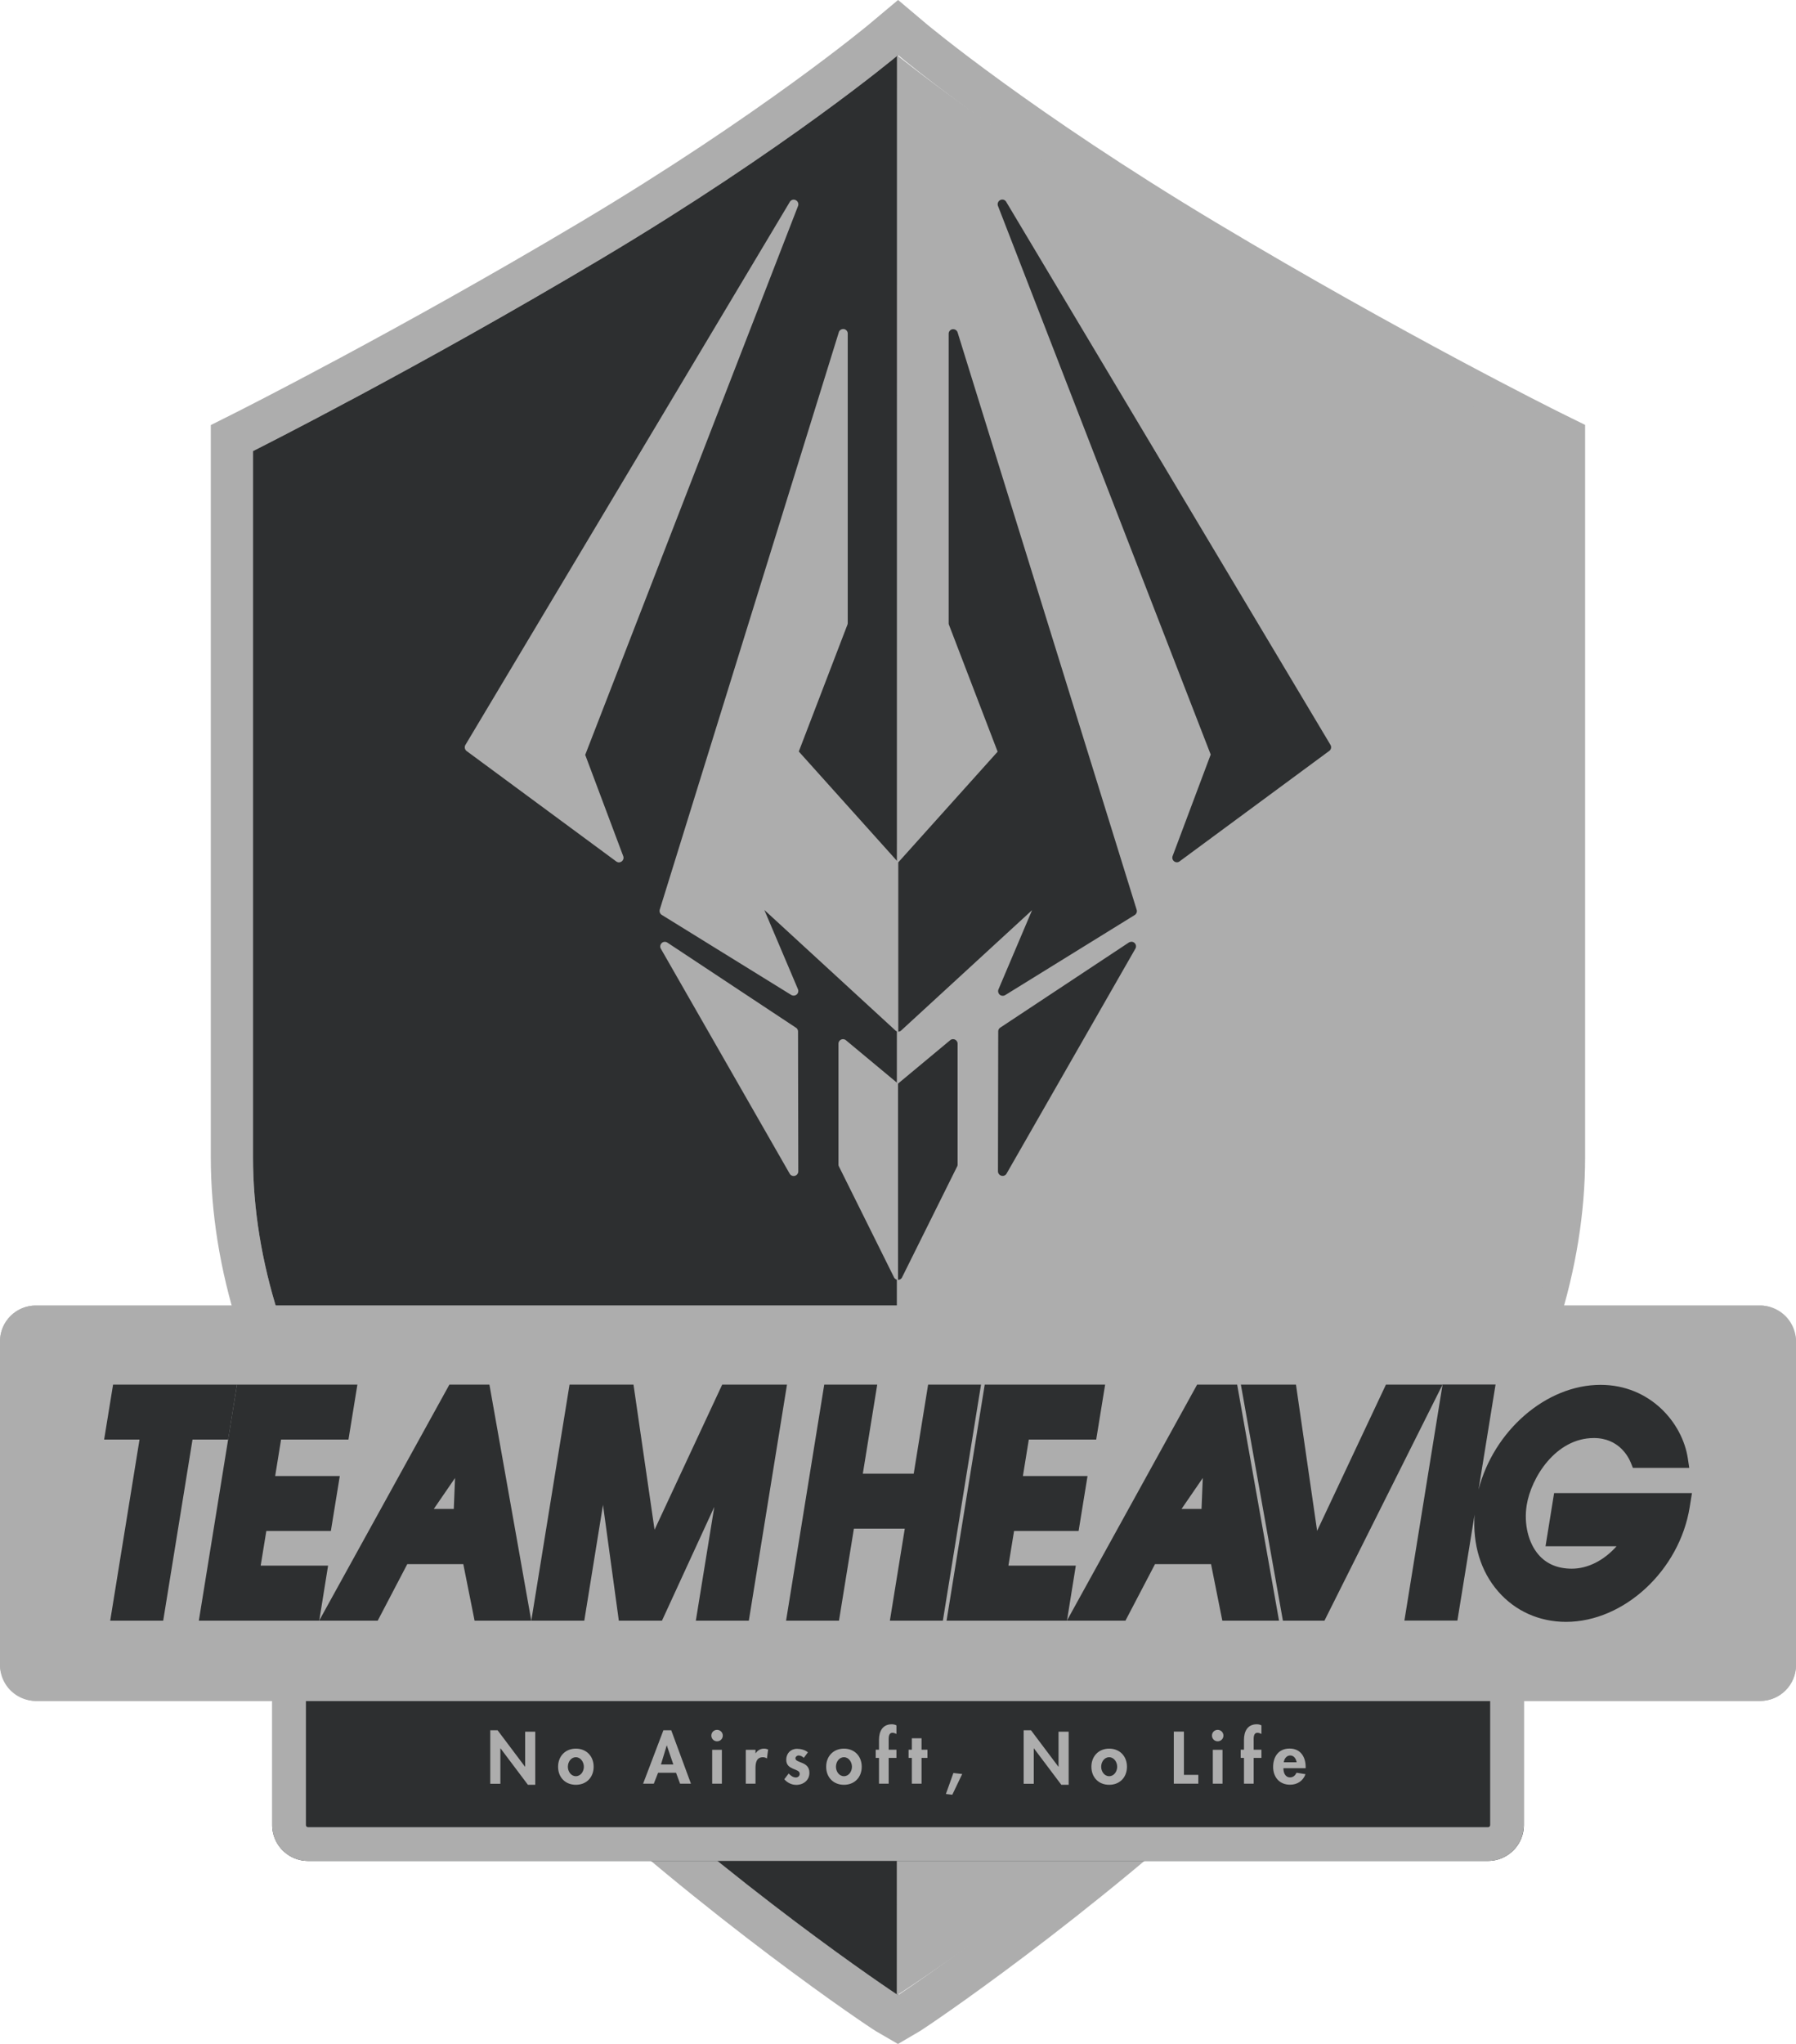
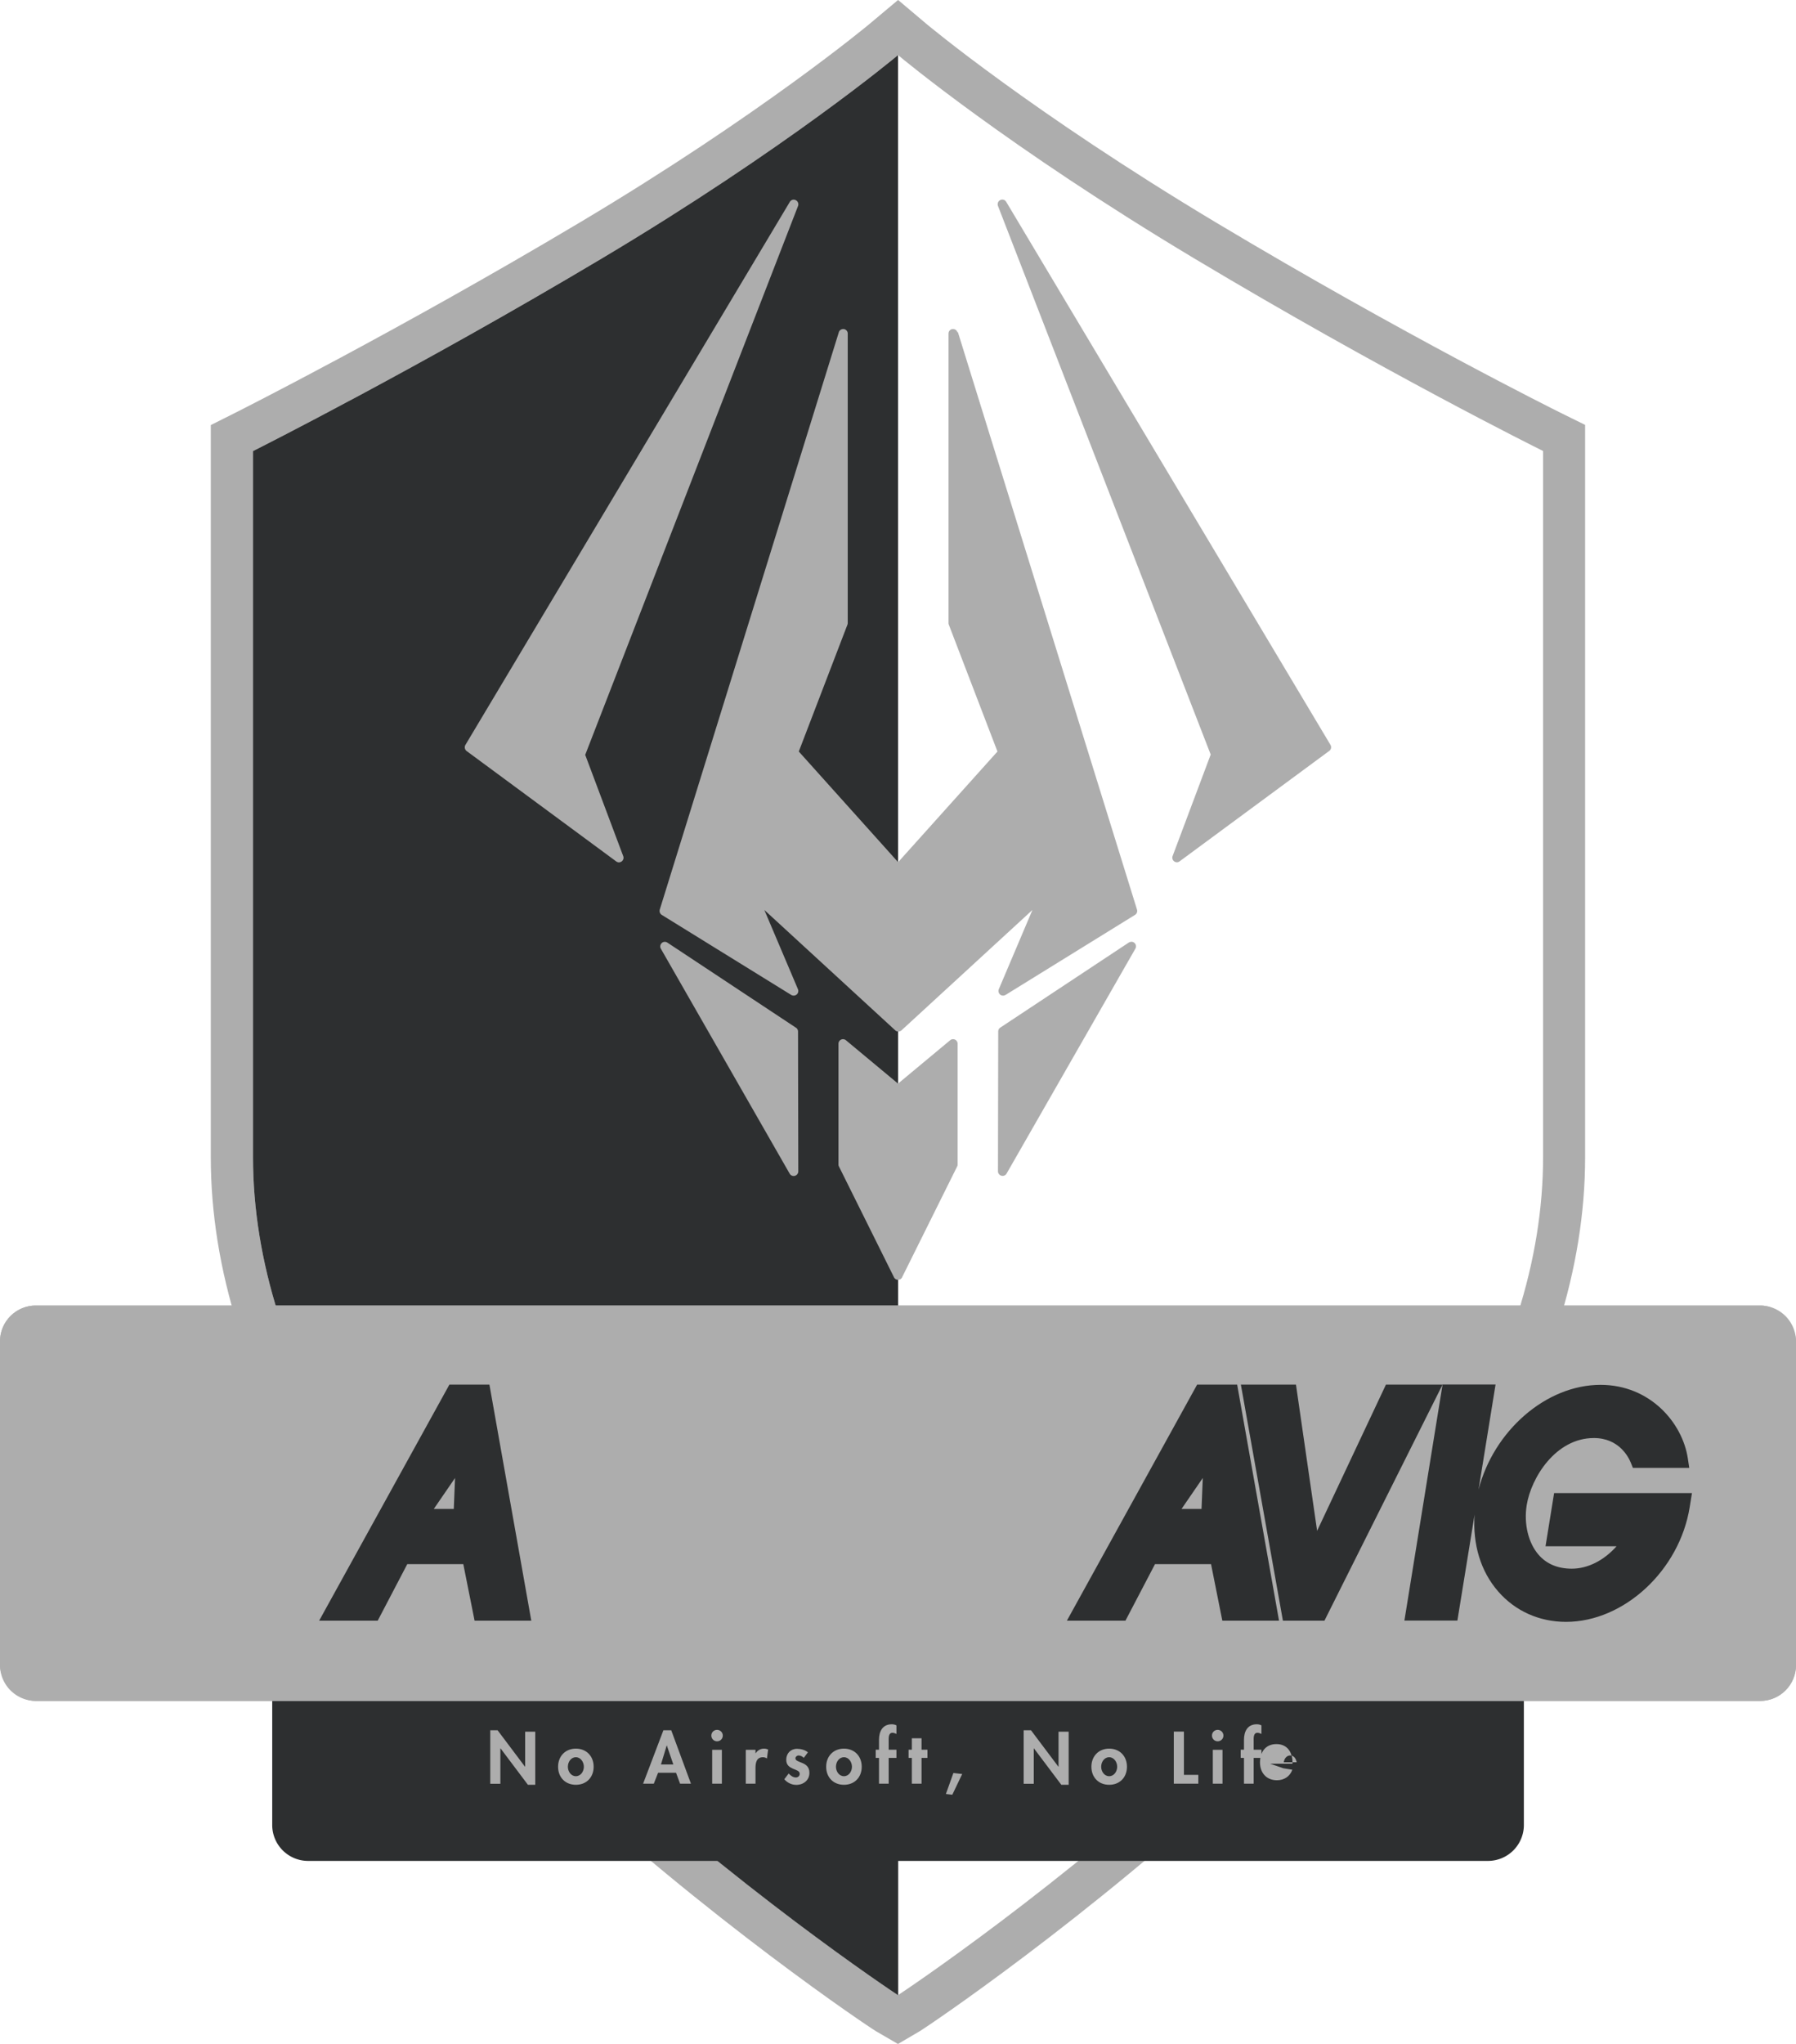
<svg xmlns="http://www.w3.org/2000/svg" id="_レイヤー_2" data-name="レイヤー 2" viewBox="0 0 213.17 242.5">
  <defs>
    <style>.cls-1{fill:#adadad}.cls-2{fill:#2d2f30}</style>
  </defs>
  <g id="_レイヤー_1-2" data-name="レイヤー 1">
    <path class="cls-1" d="M106.59 6.53l.13.11c.13.11 12.78 10.71 35.11 24.07 22.38 13.39 40.8 22.54 40.99 22.63l.33.17v83.78c0 12.19-4.05 24.94-12.04 37.88-6.35 10.29-15.2 20.74-26.29 31.05-19.12 17.78-37.56 30.05-38.21 30.47h-.04c-.65-.43-19.1-12.67-38.21-30.43-11.1-10.31-19.94-20.75-26.29-31.05-7.99-12.95-12.04-25.71-12.04-37.93V53.52l.33-.17c.19-.1 19.22-9.66 41.06-22.68 21.87-13.03 34.91-23.92 35.04-24.03l.13-.11m0-6.53l-3.35 2.81c-.13.11-12.91 10.77-34.38 23.56C47.14 39.31 28.3 48.78 28.11 48.88l-3.09 1.55v86.87c0 13.16 4.3 26.81 12.78 40.56 6.59 10.68 15.72 21.47 27.14 32.08 19.26 17.89 38.24 30.59 39.04 31.05l2.6 1.51 2.59-1.52c.8-.47 19.78-13.19 39.04-31.1 11.42-10.62 20.56-21.42 27.14-32.09 8.48-13.75 12.79-27.37 12.79-40.51V50.41l-3.12-1.54c-.18-.09-18.41-9.14-40.64-22.44-21.97-13.16-34.32-23.51-34.44-23.61L106.6 0z" />
    <path class="cls-2" d="M106.61 236.7h-.04c-.65-.43-19.1-12.67-38.21-30.43-11.1-10.31-19.94-20.75-26.29-31.05-7.99-12.95-12.04-25.71-12.04-37.93V53.52l.33-.17c.19-.1 19.22-9.66 41.06-22.68 21.87-13.03 34.91-23.92 35.04-24.03l.13-.11" />
-     <path class="cls-1" d="M106.46 6.53l.13.11c.13.11 13.53 11 36 24.03 22.45 13.02 42 22.58 42.2 22.68l.34.17v83.78c0 12.22-4.16 24.98-12.37 37.93-6.53 10.29-15.62 20.74-27.02 31.05-19.64 17.75-38.59 30-39.26 30.43h-.04" />
    <path class="cls-2" d="M180.87 196.8v19.73a4.26 4.26 0 01-4.25 4.25H36.56a4.26 4.26 0 01-4.25-4.25V196.8h148.56z" />
-     <path class="cls-1" d="M176.87 200.8v15.73c0 .13-.12.25-.25.25H36.56c-.13 0-.25-.12-.25-.25V200.8h140.56m4-4H32.3v19.73a4.26 4.26 0 004.25 4.25h140.06a4.26 4.26 0 004.25-4.25V196.8z" />
    <rect class="cls-1" y="154.89" width="213.17" height="46.91" rx="4.25" ry="4.25" />
    <path class="cls-1" d="M208.17 159.89v36.91H5v-36.91h203.17m.75-5H4.25A4.26 4.26 0 000 159.14v38.41a4.26 4.26 0 004.25 4.25h204.67a4.26 4.26 0 004.25-4.25v-38.41a4.26 4.26 0 00-4.25-4.25zM69.47 89.53l25.25-65.09a.55.55 0 00-.27-.69.533.533 0 00-.71.21l-38.5 64.42c-.14.24-.08.55.14.72l17.76 13.1c.1.07.21.11.32.11s.23-.04.33-.11c.19-.15.27-.4.18-.63l-4.52-12.04zm24.99 32.39l-15.25-10.09a.553.553 0 00-.3-.09c-.14 0-.27.05-.37.15-.18.17-.23.45-.1.67l15.29 26.69c.1.17.28.27.47.27.05 0 .09 0 .14-.02.24-.06.41-.28.41-.53l-.03-16.59c0-.18-.09-.35-.24-.45zm19.18-82.5a.546.546 0 00-.52-.38h-.08a.54.54 0 00-.46.54v34.34c0 .07.01.13.04.2l5.77 15.04-11.79 13.13-11.79-13.13 5.77-15.04c.02-.06.04-.13.04-.2V39.58c0-.27-.2-.5-.46-.54h-.08c-.24 0-.45.15-.52.38l-21.25 68.49c-.07.24.02.5.23.63l15.37 9.5c.09.05.19.08.29.08.13 0 .25-.04.36-.13.18-.15.24-.41.15-.63l-3.99-9.4 15.54 14.28c.1.1.24.14.37.14s.27-.05.37-.14l15.54-14.28-3.99 9.4c-.09.22-.03.47.15.63.1.09.23.13.36.13.1 0 .2-.03.29-.08l15.37-9.5c.21-.13.31-.39.23-.63L113.7 39.42zm44.28 48.96l-38.49-64.43a.533.533 0 00-.71-.21c-.25.12-.37.42-.27.69l25.25 65.09-4.52 12.04a.546.546 0 00.51.74c.12 0 .23-.04.32-.11l17.76-13.1c.23-.17.29-.48.14-.72zm-44.57 34.96a.593.593 0 00-.23-.05c-.13 0-.25.04-.35.13l-6.18 5.14-6.18-5.14a.56.56 0 00-.35-.13.54.54 0 00-.54.54v14.32c0 .07.01.14.04.21l6.53 13.14c.08.2.28.34.5.34s.42-.13.5-.34l6.53-13.14c.03-.07.04-.14.04-.21v-14.32c0-.21-.12-.4-.31-.49zm20.92-11.6c-.1 0-.21.03-.3.09l-15.25 10.09c-.15.1-.24.27-.24.45l-.03 16.59c0 .25.17.46.41.53.05.01.09.02.14.02.19 0 .37-.1.47-.27l15.29-26.69a.546.546 0 00-.47-.82z" />
-     <path class="cls-2" d="M106.59 122.4c.13 0 .27-.05.37-.14l15.54-14.28-3.99 9.4c-.09.22-.03.47.15.63.1.09.23.13.36.13.1 0 .2-.03.29-.08l15.37-9.5c.21-.13.31-.39.23-.63l-21.25-68.49a.546.546 0 00-.52-.38h-.08a.54.54 0 00-.46.54v34.34c0 .07.01.13.04.2l5.77 15.04-11.79 13.13v20.1zm51.33-34.02l-38.49-64.43a.533.533 0 00-.71-.21c-.25.12-.37.42-.27.69l25.25 65.09-4.52 12.04a.546.546 0 00.51.74c.12 0 .23-.04.32-.11l17.76-13.1c.23-.17.29-.48.14-.72zm-51.33 63.46c.22 0 .42-.13.5-.34l6.53-13.14c.03-.07.04-.14.04-.21v-14.32a.54.54 0 00-.54-.54c-.13 0-.25.04-.35.13l-6.18 5.14v23.29zm27.68-40.1c-.1 0-.21.03-.3.09l-15.25 10.09c-.15.1-.24.27-.24.45l-.03 16.59c0 .25.17.46.41.53.05.01.09.02.14.02.19 0 .37-.1.47-.27l15.29-26.69a.546.546 0 00-.47-.82zM12.36 170.79h4.2l-3.48 21.49h6.29l3.48-21.49h4.23l1.05-6.52H13.42l-1.06 6.52z" />
-     <path class="cls-2" d="M30.94 185.75l.67-4.11h7.66l1.06-6.52h-7.67l.7-4.33h8l1.06-6.52H28.13l-4.53 28.01h14.29l1.05-6.53h-8zm54.78-21.48l-8.03 17.22-2.5-17.22H67.6l-4.54 28.01h6.29l2.22-13.74 1.88 13.74h5.12l6.21-13.5-2.19 13.5h6.29l4.53-28.01h-7.69zm24.44 0l-1.71 10.57h-6.04l1.71-10.57h-6.29l-4.53 28.01h6.28l1.77-10.92h6.04l-1.77 10.92h6.29l4.53-28.01h-6.28zm9.53 21.48l.67-4.11h7.66l1.06-6.52h-7.67l.7-4.33h8l1.06-6.52h-14.29l-4.53 28.01h14.29l1.05-6.53h-8z" />
    <path class="cls-2" d="M142.09 164.27l-15.46 28.01h6.95l3.51-6.71h6.65l1.34 6.71h6.73l-4.97-28.01h-4.75zm.52 14.75h-2.37l2.52-3.67-.15 3.67zm-89.27-14.75l-15.46 28.01h6.95l3.51-6.71h6.65l1.34 6.71h6.73l-4.97-28.01h-4.75zm.52 14.75h-2.37l2.52-3.67-.15 3.67zm102.47 2.6l-2.51-17.35h-6.54l4.99 28.01h4.93l14.02-28.01h-6.72l-8.17 17.35z" />
    <path class="cls-2" d="M184.46 177.14l-1.02 6.31h8.43c-1.48 1.67-3.4 2.66-5.31 2.66-1.67 0-3-.56-3.95-1.66-1.22-1.41-1.76-3.67-1.4-5.9.52-3.2 3.41-7.94 7.97-7.94 2.96 0 4.1 2.23 4.38 2.92l.25.62h6.69l-.17-1.13c-.64-4.23-4.49-8.72-10.36-8.72-6.47 0-12.69 5.46-14.48 12.44l2.02-12.48h-6.29l-4.53 28.01h6.29l2.04-12.57c-.24 3.53.72 6.72 2.79 9.1 2.02 2.33 4.88 3.62 8.06 3.62 6.88 0 13.47-6.1 14.68-13.6l.27-1.68h-16.35z" />
-     <path class="cls-1" d="M58.19 205.28h.87l3.25 4.32h.02v-4.15h1.2v6.3h-.87l-3.25-4.32h-.02v4.2h-1.2v-6.34zm12.27 4.33c0 1.25-.85 2.14-2.11 2.14s-2.11-.89-2.11-2.14.86-2.15 2.11-2.15 2.11.89 2.11 2.15zm-3.06 0c0 .54.36 1.12.95 1.12s.95-.58.95-1.12-.36-1.13-.95-1.13-.95.57-.95 1.13zm10.71.71l-.51 1.3h-1.27l2.41-6.34h.93l2.34 6.34h-1.29l-.48-1.3h-2.15zm1.04-3.23h-.02l-.68 2.25h1.47l-.77-2.25zm6.64-1.18c0 .38-.3.68-.68.68s-.68-.3-.68-.68.3-.68.68-.68.68.31.68.68zm-.11 5.71h-1.15v-4.02h1.15v4.02zm3.99-3.61h.02c.23-.35.57-.55 1-.55.16 0 .33.04.48.1l-.14 1.07c-.14-.1-.3-.15-.48-.15-.79 0-.88.7-.88 1.33v1.81h-1.15v-4.02h1.15v.42zm5.73.54c-.16-.16-.38-.28-.61-.28-.19 0-.38.15-.38.34 0 .29.42.38.83.56.42.18.83.46.83 1.16 0 .89-.72 1.43-1.56 1.43-.54 0-1.07-.25-1.42-.67l.52-.68c.22.25.52.47.85.47.25 0 .46-.17.46-.43 0-.35-.4-.43-.8-.61s-.8-.41-.8-1.06c0-.75.52-1.3 1.28-1.3.43 0 .97.13 1.29.42l-.49.66zm6.88 1.06c0 1.25-.85 2.14-2.11 2.14s-2.11-.89-2.11-2.14.86-2.15 2.11-2.15 2.11.89 2.11 2.15zm-3.06 0c0 .54.36 1.12.95 1.12s.95-.58.95-1.12-.36-1.13-.95-1.13-.95.57-.95 1.13zm6.26 2.01h-1.15v-3.06h-.39v-.97h.39v-1.18c0-.98.41-1.84 1.52-1.84.19 0 .38.04.55.13v1.02c-.15-.07-.29-.14-.47-.14-.51 0-.45.66-.45.99v1.02h.92v.97h-.92v3.06zm3.9 0h-1.15v-3.06h-.39v-.97h.39v-1.36h1.15v1.36h.7v.97h-.7v3.06zm4.83-1.16l-1.18 2.47-.76-.09.89-2.49 1.05.12zm7.29-5.18h.87l3.25 4.32h.02v-4.15h1.2v6.3h-.87l-3.25-4.32h-.02v4.2h-1.2v-6.34zm12.26 4.33c0 1.25-.85 2.14-2.11 2.14s-2.11-.89-2.11-2.14.86-2.15 2.11-2.15 2.11.89 2.11 2.15zm-3.06 0c0 .54.36 1.12.95 1.12s.95-.58.95-1.12-.36-1.13-.95-1.13-.95.57-.95 1.13zm9.83.96h1.7v1.05h-2.91v-6.18h1.2v5.13zm4.68-4.66c0 .38-.3.68-.68.68s-.68-.3-.68-.68.3-.68.68-.68.68.31.68.68zm-.11 5.71h-1.15v-4.02h1.15v4.02zm3.7 0h-1.15v-3.06h-.39v-.97h.39v-1.18c0-.98.41-1.84 1.52-1.84.19 0 .38.04.55.13v1.02c-.15-.07-.29-.14-.47-.14-.51 0-.45.66-.45.99v1.02h.92v.97h-.92v3.06zm3.53-1.83c0 .51.2 1.08.79 1.08.38 0 .61-.23.77-.55l1.06.17c-.28.8-.98 1.25-1.83 1.25-1.25 0-2.01-.89-2.01-2.11s.65-2.18 1.95-2.18 1.91.98 1.91 2.19v.14h-2.65zm1.57-.71c-.06-.41-.32-.81-.76-.81s-.71.39-.77.81h1.53z" />
+     <path class="cls-1" d="M58.19 205.28h.87l3.25 4.32h.02v-4.15h1.2v6.3h-.87l-3.25-4.32h-.02v4.2h-1.2v-6.34zm12.27 4.33c0 1.25-.85 2.14-2.11 2.14s-2.11-.89-2.11-2.14.86-2.15 2.11-2.15 2.11.89 2.11 2.15zm-3.06 0c0 .54.36 1.12.95 1.12s.95-.58.95-1.12-.36-1.13-.95-1.13-.95.57-.95 1.13zm10.71.71l-.51 1.3h-1.27l2.41-6.34h.93l2.34 6.34h-1.29l-.48-1.3h-2.15zm1.04-3.23h-.02l-.68 2.25h1.47l-.77-2.25zm6.64-1.18c0 .38-.3.68-.68.68s-.68-.3-.68-.68.3-.68.68-.68.68.31.68.68zm-.11 5.71h-1.15v-4.02h1.15v4.02zm3.99-3.61h.02c.23-.35.57-.55 1-.55.16 0 .33.04.48.1l-.14 1.07c-.14-.1-.3-.15-.48-.15-.79 0-.88.7-.88 1.33v1.81h-1.15v-4.02h1.15v.42zm5.73.54c-.16-.16-.38-.28-.61-.28-.19 0-.38.15-.38.34 0 .29.42.38.83.56.42.18.83.46.83 1.16 0 .89-.72 1.43-1.56 1.43-.54 0-1.07-.25-1.42-.67l.52-.68c.22.25.52.47.85.47.25 0 .46-.17.46-.43 0-.35-.4-.43-.8-.61s-.8-.41-.8-1.06c0-.75.52-1.3 1.28-1.3.43 0 .97.13 1.29.42l-.49.66zm6.88 1.06c0 1.25-.85 2.14-2.11 2.14s-2.11-.89-2.11-2.14.86-2.15 2.11-2.15 2.11.89 2.11 2.15zm-3.06 0c0 .54.36 1.12.95 1.12s.95-.58.95-1.12-.36-1.13-.95-1.13-.95.57-.95 1.13zm6.26 2.01h-1.15v-3.06h-.39v-.97h.39v-1.18c0-.98.41-1.84 1.52-1.84.19 0 .38.04.55.13v1.02c-.15-.07-.29-.14-.47-.14-.51 0-.45.66-.45.99v1.02h.92v.97h-.92v3.06zm3.9 0h-1.15v-3.06h-.39v-.97h.39v-1.36h1.15v1.36h.7v.97h-.7v3.06zm4.83-1.16l-1.18 2.47-.76-.09.89-2.49 1.05.12zm7.29-5.18h.87l3.25 4.32h.02v-4.15h1.2v6.3h-.87l-3.25-4.32h-.02v4.2h-1.2v-6.34zm12.26 4.33c0 1.25-.85 2.14-2.11 2.14s-2.11-.89-2.11-2.14.86-2.15 2.11-2.15 2.11.89 2.11 2.15zm-3.06 0c0 .54.36 1.12.95 1.12s.95-.58.95-1.12-.36-1.13-.95-1.13-.95.57-.95 1.13zm9.83.96h1.7v1.05h-2.91v-6.18h1.2v5.13zm4.68-4.66c0 .38-.3.68-.68.68s-.68-.3-.68-.68.3-.68.68-.68.68.31.68.68zm-.11 5.71h-1.15v-4.02h1.15v4.02zm3.7 0h-1.15v-3.06h-.39v-.97h.39v-1.18c0-.98.41-1.84 1.52-1.84.19 0 .38.04.55.13v1.02c-.15-.07-.29-.14-.47-.14-.51 0-.45.66-.45.99v1.02h.92v.97h-.92v3.06zm3.53-1.83l1.06.17c-.28.8-.98 1.25-1.83 1.25-1.25 0-2.01-.89-2.01-2.11s.65-2.18 1.95-2.18 1.91.98 1.91 2.19v.14h-2.65zm1.57-.71c-.06-.41-.32-.81-.76-.81s-.71.39-.77.81h1.53z" />
  </g>
</svg>